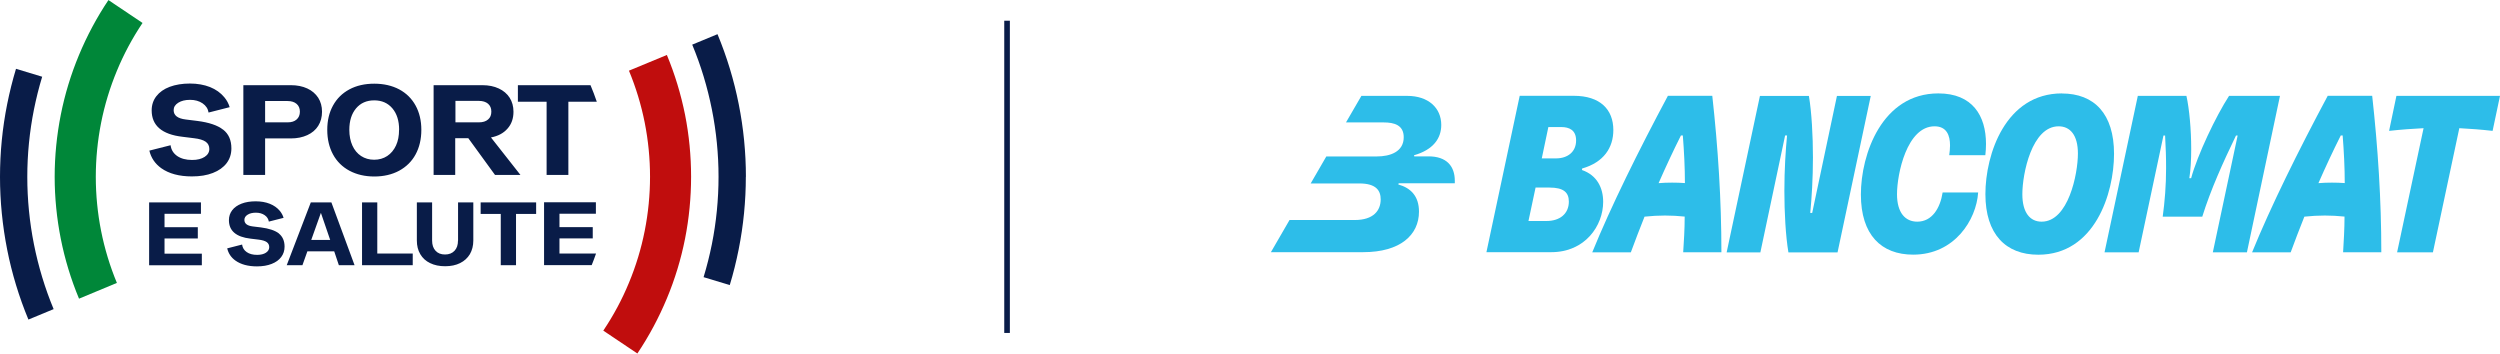
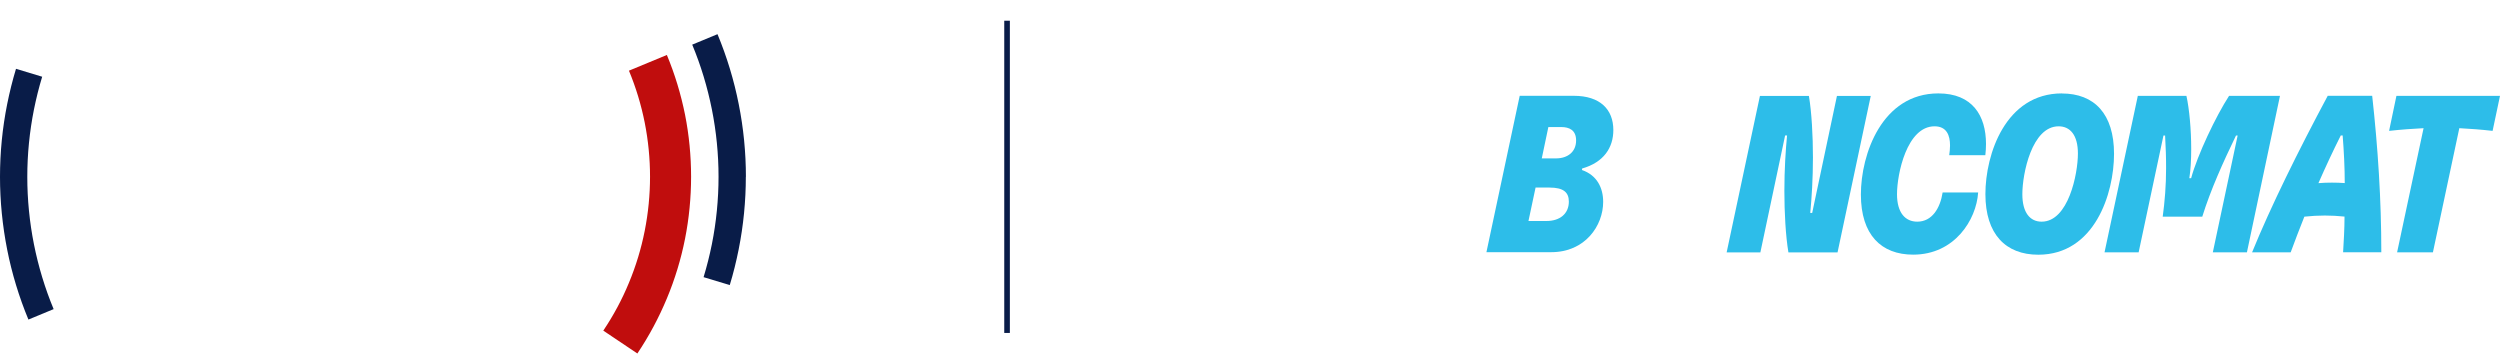
<svg xmlns="http://www.w3.org/2000/svg" id="Livello_1" data-name="Livello 1" viewBox="0 0 334.29 47.27">
  <defs>
    <style>
      .cls-1 {
        fill: none;
        stroke: #091c48;
        stroke-miterlimit: 10;
        stroke-width: .75px;
      }

      .cls-2 {
        fill: #091c48;
      }

      .cls-3 {
        fill: #008739;
      }

      .cls-4 {
        fill: #c00d0d;
      }

      .cls-5 {
        fill: #2dbde9;
      }
    </style>
  </defs>
  <path class="cls-2" d="M7.18,41.33l-3.38,1.4c-1.25-3.01-2.21-6.16-2.84-9.35-.63-3.19-.96-6.47-.96-9.73s.32-6.53.96-9.73c.32-1.59.71-3.17,1.18-4.72l3.5,1.06c-.44,1.44-.8,2.9-1.1,4.38-.59,2.96-.89,5.99-.89,9.01s.3,6.06.89,9.02c.59,2.96,1.47,5.87,2.63,8.66" />
-   <path class="cls-5" d="M190.99,20.91h-1.88s-.03-.15-.03-.15c2.59-.74,3.64-2.28,3.64-4.05,0-2.28-1.72-3.89-4.56-3.89h-6.12l-2.06,3.55h5.04c1.42,0,2.68.36,2.68,1.98,0,1.94-1.79,2.57-3.61,2.57h-6.74l-2.09,3.61h6.51c2.27,0,2.85.98,2.85,2.13,0,1.47-.94,2.76-3.47,2.76h-8.72l-2.49,4.3h12.34c4.96,0,7.46-2.3,7.46-5.42,0-2.11-1.14-3.18-2.76-3.63l.04-.16h7.51v-.34c0-1.94-1.09-3.27-3.53-3.26" />
-   <path class="cls-5" d="M223.02,12.82c-3.88,7.25-7.62,14.8-10.11,20.92h5.16c.59-1.6,1.2-3.19,1.83-4.77,1-.1,1.8-.15,2.74-.15s1.69.05,2.63.14c0,1.72-.11,3.34-.2,4.77h5.11c0-7.01-.45-13.95-1.22-20.92h-5.96ZM223.58,24.42c-.63,0-1.19.02-1.8.07.91-2.07,1.91-4.23,2.99-6.38h.25c.17,2.15.28,4.3.28,6.37-.57-.04-1.12-.06-1.72-.06" />
  <path class="cls-5" d="M275.71,12.49c-7.53,0-10.23,8.12-10.23,13.47s2.71,8.1,7.07,8.1c7.52,0,10.13-8.15,10.13-13.49s-2.63-8.07-6.98-8.07M273,29.64c-1.55,0-2.58-1.2-2.58-3.67,0-2.74,1.27-9.08,4.85-9.08,1.54,0,2.58,1.17,2.58,3.64,0,2.74-1.28,9.11-4.85,9.11" />
  <path class="cls-5" d="M298.06,12.82c-1.76,2.72-4.23,7.9-5.07,11.01h-.24c.17-1.1.25-2.47.25-3.9,0-2.59-.25-5.36-.64-7.11h-6.5l-4.45,20.92h4.56l3.32-15.62h.22c.08,1.51.14,3.04.13,4.39,0,2.29-.17,4.39-.45,6.46h5.29c1.13-3.62,2.77-7.24,4.51-10.85h.22l-3.32,15.62h4.56l4.42-20.92h-6.83Z" />
  <path class="cls-5" d="M211.53,22.74l.03-.21c2.88-.82,4.17-2.78,4.17-5.14,0-2.75-1.76-4.58-5.29-4.58h-7.23l-4.45,20.91h8.67c4.54,0,6.94-3.55,6.94-6.73,0-1.86-.82-3.57-2.85-4.26M206.8,29.55h-2.42l.95-4.47h1.87c1.89,0,2.58.66,2.58,1.88,0,1.61-1.19,2.59-2.98,2.59M208.07,21.18h-1.91s.88-4.19.88-4.19h1.73c1.06,0,1.98.4,1.98,1.79,0,1.54-1.14,2.4-2.69,2.4" />
  <path class="cls-5" d="M265.47,20.76c.06-.51.09-1.02.09-1.51,0-3.78-1.81-6.76-6.37-6.76-7.53,0-10.36,8.12-10.36,13.52s2.73,8.04,6.99,8.04c5.54,0,8.45-4.65,8.69-8.31h-4.75c-.33,2.11-1.42,3.9-3.39,3.9-1.59,0-2.71-1.17-2.71-3.67,0-2.71,1.32-9.08,5.02-9.08,1.64,0,2.07,1.24,2.07,2.56,0,.44-.05.9-.11,1.3h4.83Z" />
  <path class="cls-5" d="M320.44,12.82l-.98,4.68c1.55-.17,3.19-.29,4.61-.36l-3.54,16.6h4.79l3.53-16.6c1.39.07,2.98.19,4.45.36l.99-4.68h-13.85Z" />
  <path class="cls-5" d="M245.63,12.82l-3.31,15.65h-.26c.19-1.97.36-4.56.36-7.42s-.17-6.02-.54-8.22h-6.55l-4.45,20.92h4.51l3.31-15.64h.26c-.19,1.97-.36,4.56-.36,7.42s.17,6.01.54,8.22h6.57l4.44-20.92h-4.52Z" />
  <path class="cls-5" d="M311.25,12.82c-3.88,7.25-7.62,14.8-10.11,20.92h5.16c.59-1.6,1.2-3.19,1.83-4.77,1-.1,1.8-.15,2.74-.15s1.69.05,2.63.14c0,1.72-.11,3.34-.19,4.77h5.11c0-7.01-.45-13.95-1.22-20.92h-5.96ZM311.81,24.42c-.63,0-1.19.02-1.8.07.91-2.07,1.91-4.23,2.99-6.38h.25c.17,2.15.28,4.3.28,6.37-.57-.04-1.12-.06-1.72-.06" />
  <line class="cls-1" x1="134.66" y1="2.77" x2="134.66" y2="44.52" />
-   <path class="cls-3" d="M10.56,39.92c-1.07-2.57-1.89-5.26-2.43-7.98-.54-2.73-.82-5.52-.82-8.3s.28-5.57.82-8.3c.54-2.73,1.36-5.41,2.43-7.98,1.07-2.57,2.39-5.04,3.94-7.35l4.56,3.06c-1.35,2.01-2.51,4.17-3.43,6.4-.93,2.24-1.64,4.57-2.11,6.95s-.71,4.81-.71,7.23.24,4.86.71,7.23c.47,2.37,1.18,4.71,2.11,6.95l-5.07,2.11Z" />
  <path class="cls-4" d="M85.23,47.27l-4.56-3.06c1.35-2.01,2.51-4.16,3.43-6.4.93-2.23,1.64-4.57,2.11-6.95.47-2.37.71-4.81.71-7.23s-.24-4.86-.71-7.23c-.47-2.37-1.18-4.71-2.11-6.95l5.07-2.1c1.07,2.57,1.88,5.25,2.43,7.98.54,2.72.81,5.52.81,8.3s-.27,5.58-.81,8.3c-.54,2.73-1.36,5.42-2.43,7.98-1.07,2.57-2.39,5.04-3.94,7.35" />
  <path class="cls-2" d="M99.73,23.63c0,3.26-.32,6.53-.96,9.73-.32,1.6-.71,3.19-1.19,4.76l-3.5-1.06c.44-1.45.81-2.92,1.11-4.41.59-2.96.89-5.99.89-9.01s-.3-6.06-.89-9.01c-.59-2.96-1.47-5.88-2.63-8.66l3.38-1.4c1.25,3.01,2.21,6.16,2.84,9.36.64,3.19.96,6.47.96,9.73" />
-   <path class="cls-2" d="M69.24,11.39h9.72c.31.72.58,1.46.84,2.21h-3.8v9.79h-2.91v-9.79h-3.84v-2.21ZM64.27,28.61h2.69v6.85h2.04v-6.85h2.69v-1.55h-7.42v1.55ZM61.24,32.17c0,.58-.15,1.03-.46,1.36-.31.33-.73.5-1.27.5s-.96-.16-1.27-.5c-.31-.33-.46-.79-.46-1.36v-5.11h-2.04v5.1c0,.7.15,1.31.46,1.83.31.52.74.92,1.31,1.19.57.28,1.24.42,2.01.42s1.44-.14,2-.42c.57-.28,1-.68,1.31-1.19.3-.52.46-1.13.46-1.83v-5.1h-2.04v5.11ZM60.9,23.39h-2.92v-12h6.52c.84,0,1.57.15,2.19.44.63.29,1.12.71,1.46,1.24.34.54.51,1.16.51,1.87,0,.9-.26,1.66-.8,2.26-.53.61-1.27,1-2.21,1.18l3.94,5.01h-3.4l-3.57-4.91h-1.75v4.91ZM60.9,16.36h3.14c.51,0,.92-.12,1.22-.38.3-.25.44-.6.44-1.06s-.15-.79-.44-1.05c-.3-.25-.71-.38-1.22-.38h-3.14v2.86ZM44.31,27.06l3.1,8.4h-2.1l-.62-1.85h-3.59l-.66,1.85h-2.1l3.22-8.4h2.76ZM44.15,32.08l-1.24-3.62-1.29,3.62h2.52ZM56.34,17.36c0,1.26-.26,2.35-.77,3.29-.51.94-1.25,1.66-2.2,2.18-.95.51-2.06.77-3.32.77s-2.36-.26-3.32-.77c-.95-.51-1.69-1.24-2.2-2.18-.51-.94-.77-2.04-.77-3.29s.26-2.32.77-3.25c.51-.93,1.24-1.65,2.19-2.16.95-.51,2.06-.76,3.33-.76s2.38.26,3.33.76c.95.51,1.68,1.23,2.19,2.16.51.93.77,2.01.77,3.25M53.37,17.36c0-1.2-.3-2.16-.9-2.87-.6-.71-1.41-1.07-2.43-1.07s-1.83.36-2.43,1.07c-.6.72-.9,1.67-.9,2.87,0,.8.14,1.5.41,2.1.27.6.66,1.07,1.16,1.4.51.33,1.09.5,1.75.5s1.25-.17,1.75-.5c.5-.33.89-.8,1.17-1.4.28-.6.41-1.3.41-2.1M50.45,27.06h-2.04v8.4h6.78v-1.56h-4.74v-6.84ZM74.81,33.91v-2.03h4.45v-1.51h-4.45v-1.79h4.87v-1.53h-6.93v8.4h6.37c.21-.51.4-1.03.58-1.55h-4.89ZM35.45,23.39h-2.91v-12h6.36c.83,0,1.56.15,2.19.44.63.29,1.11.71,1.46,1.24.34.54.51,1.16.51,1.87s-.17,1.35-.51,1.89c-.34.54-.83.95-1.46,1.24-.63.29-1.36.44-2.19.44h-3.45v4.89ZM35.45,16.36h3.02c.5,0,.9-.12,1.19-.38.29-.25.44-.6.44-1.05s-.15-.79-.44-1.04c-.29-.25-.69-.38-1.19-.38h-3.02v2.85ZM29.82,17.33c-.74-.58-1.88-.96-3.44-1.16l-1.53-.19c-1.09-.13-1.63-.54-1.63-1.25,0-.4.2-.73.61-.99.41-.26.94-.39,1.59-.39s1.22.16,1.67.47c.45.31.72.72.8,1.23l2.82-.72c-.15-.49-.38-.93-.72-1.33-.49-.59-1.12-1.04-1.91-1.36-.79-.31-1.69-.47-2.69-.47s-1.93.15-2.7.44c-.77.29-1.36.71-1.78,1.25-.42.54-.63,1.18-.63,1.9,0,2.03,1.37,3.21,4.12,3.53l1.53.19c.72.08,1.24.24,1.57.47.33.23.49.56.49.97,0,.43-.21.79-.63,1.06-.42.27-.97.41-1.67.41-.82,0-1.49-.18-2-.53-.51-.36-.8-.83-.88-1.44l-2.84.72c.23.97.76,1.75,1.59,2.35,1.03.73,2.4,1.1,4.1,1.1,1.08,0,2.01-.15,2.8-.46.8-.31,1.41-.75,1.84-1.31.43-.57.64-1.23.64-1.98,0-1.1-.37-1.94-1.11-2.51M37.3,31.22c-.52-.4-1.32-.67-2.41-.81l-1.07-.13c-.76-.09-1.14-.38-1.14-.88,0-.28.14-.51.43-.69.28-.18.65-.27,1.11-.27s.85.11,1.17.33c.32.22.5.51.56.86l1.97-.5c-.1-.34-.27-.65-.5-.93-.34-.41-.79-.73-1.34-.95-.55-.22-1.18-.33-1.89-.33s-1.35.1-1.89.31c-.54.21-.96.5-1.25.88-.29.38-.44.82-.44,1.33,0,1.42.96,2.25,2.88,2.47l1.07.13c.5.06.87.17,1.1.33.23.16.34.39.34.68,0,.3-.15.55-.44.74-.29.19-.68.29-1.17.29-.58,0-1.04-.12-1.4-.37-.36-.25-.56-.58-.62-1.01l-1.99.51c.16.68.53,1.23,1.11,1.64.72.51,1.68.77,2.87.77.75,0,1.41-.11,1.96-.33.56-.22.98-.52,1.28-.92.3-.4.45-.86.45-1.39,0-.77-.26-1.35-.77-1.76M19.94,27.06h6.93v1.53h-4.87v1.79h4.45v1.51h-4.45v2.03h4.99v1.55h-7.05v-8.4Z" />
</svg>